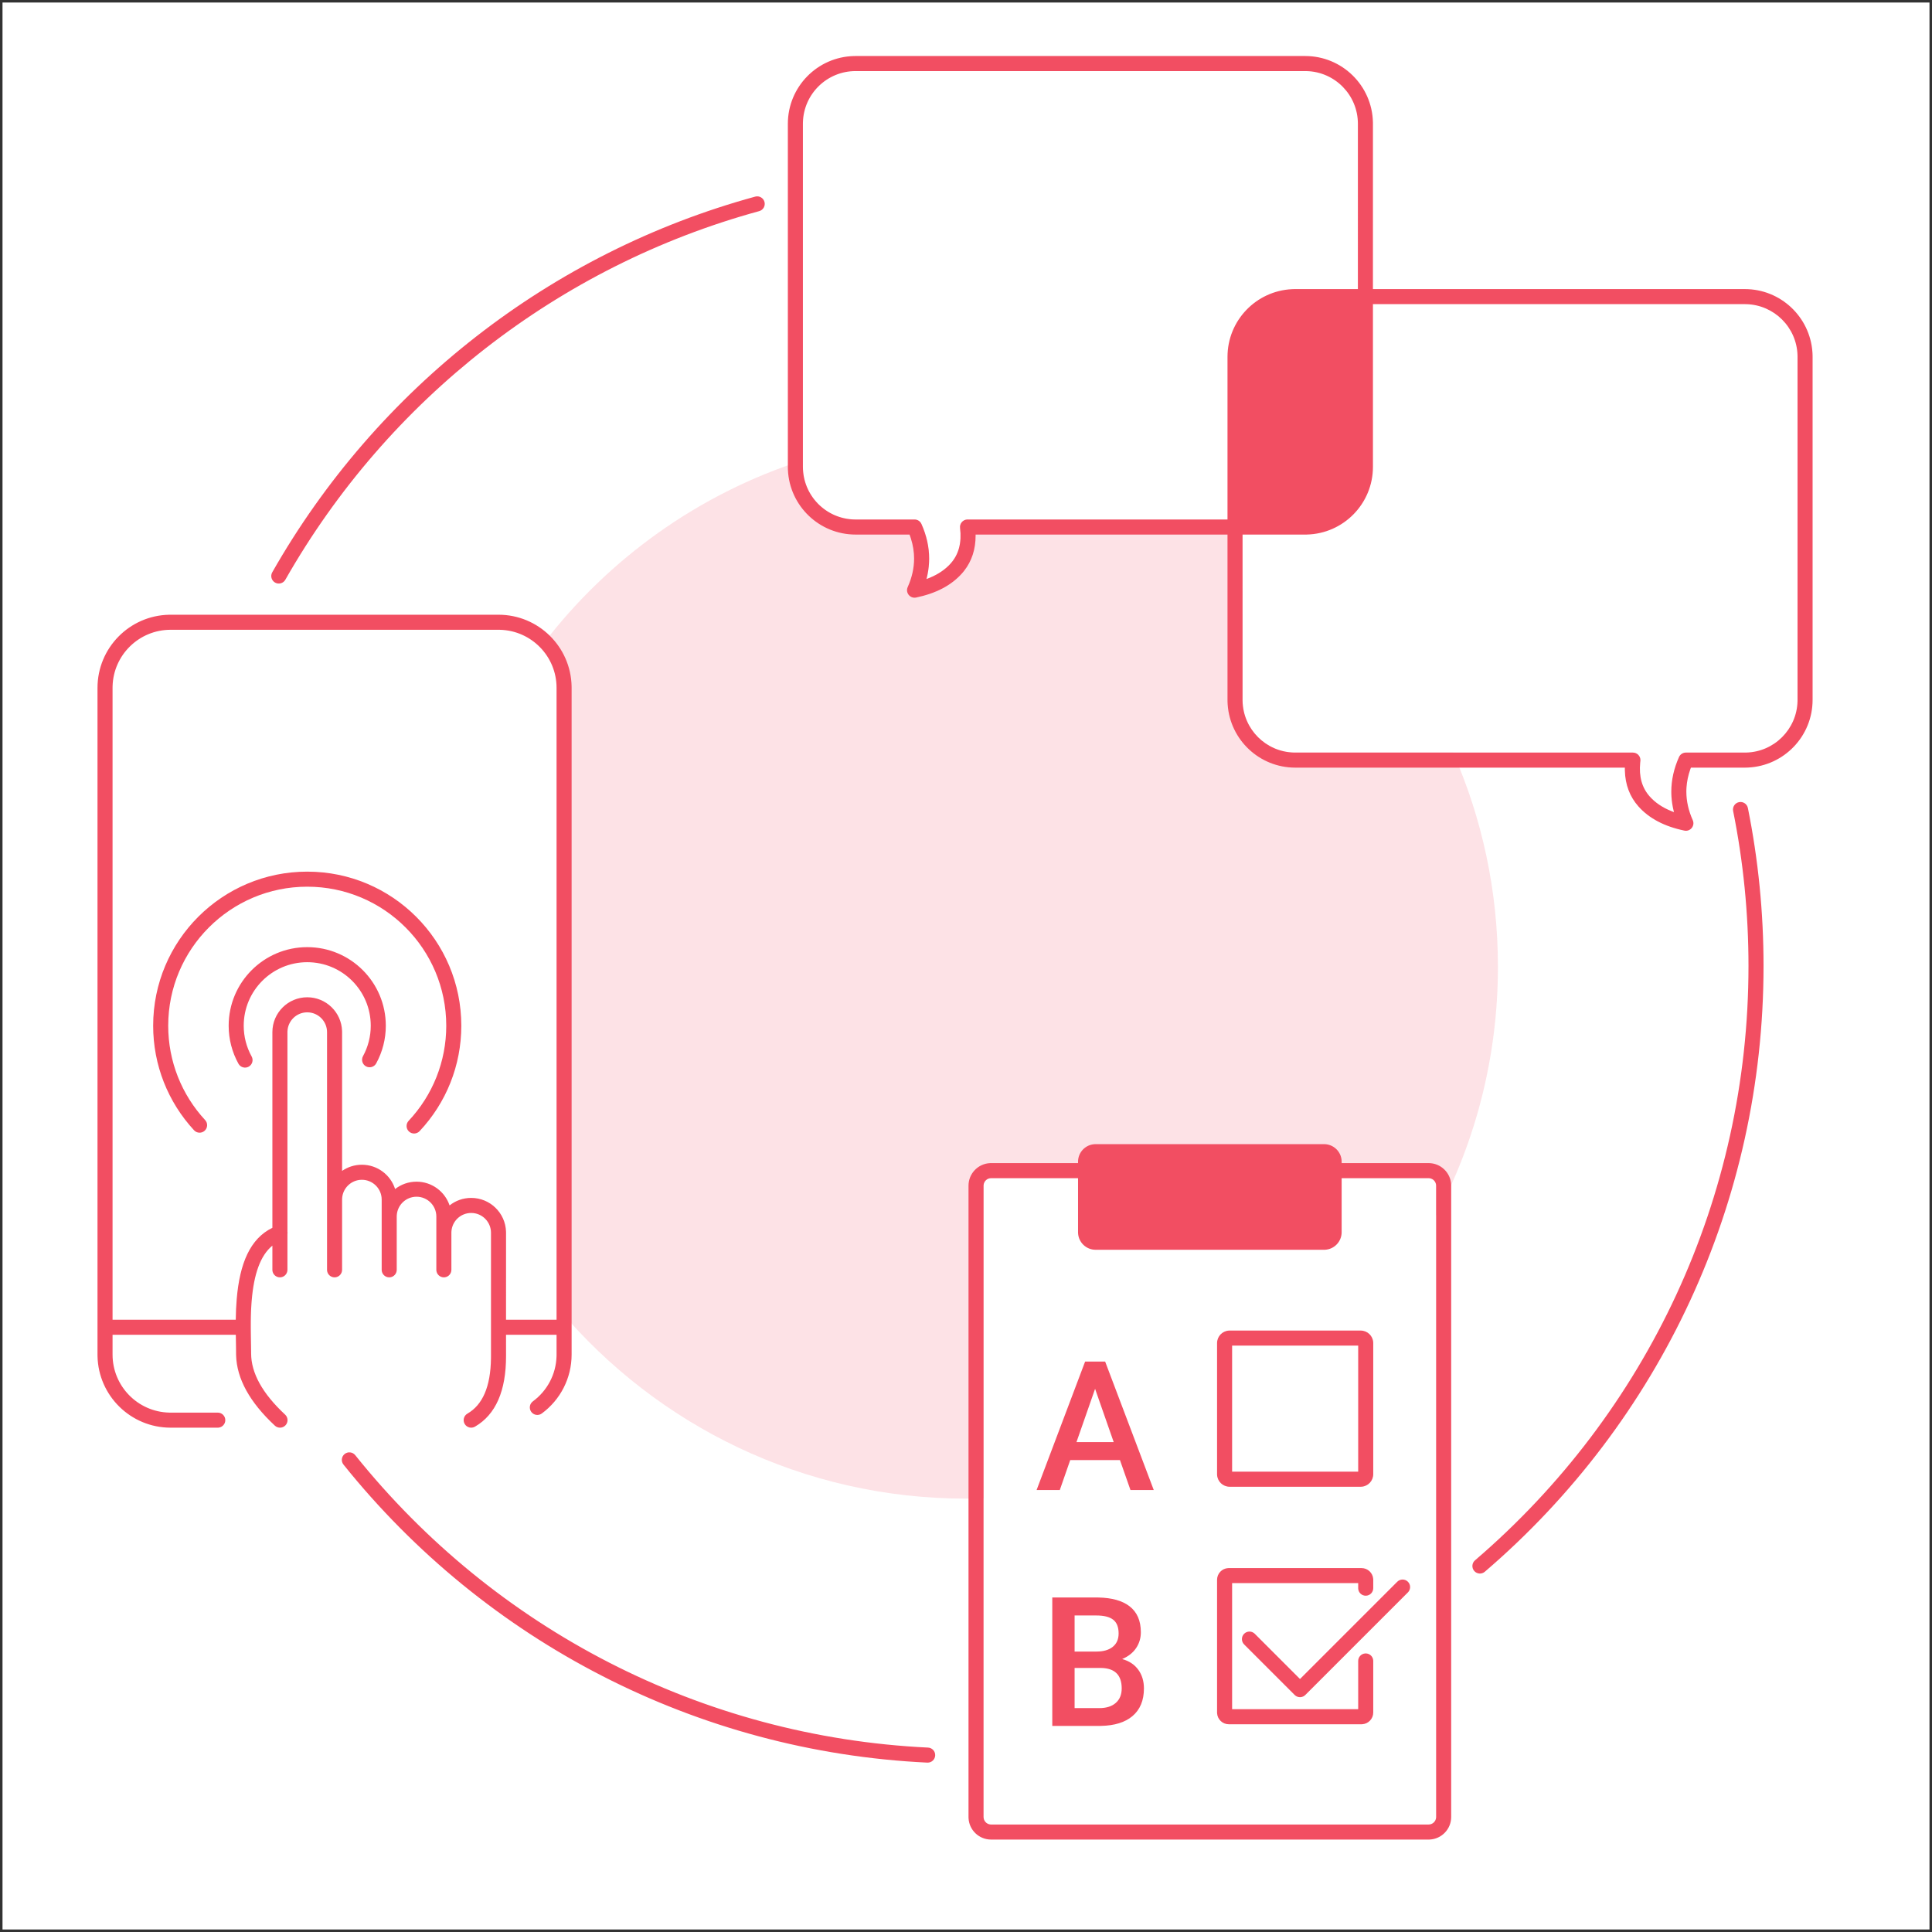
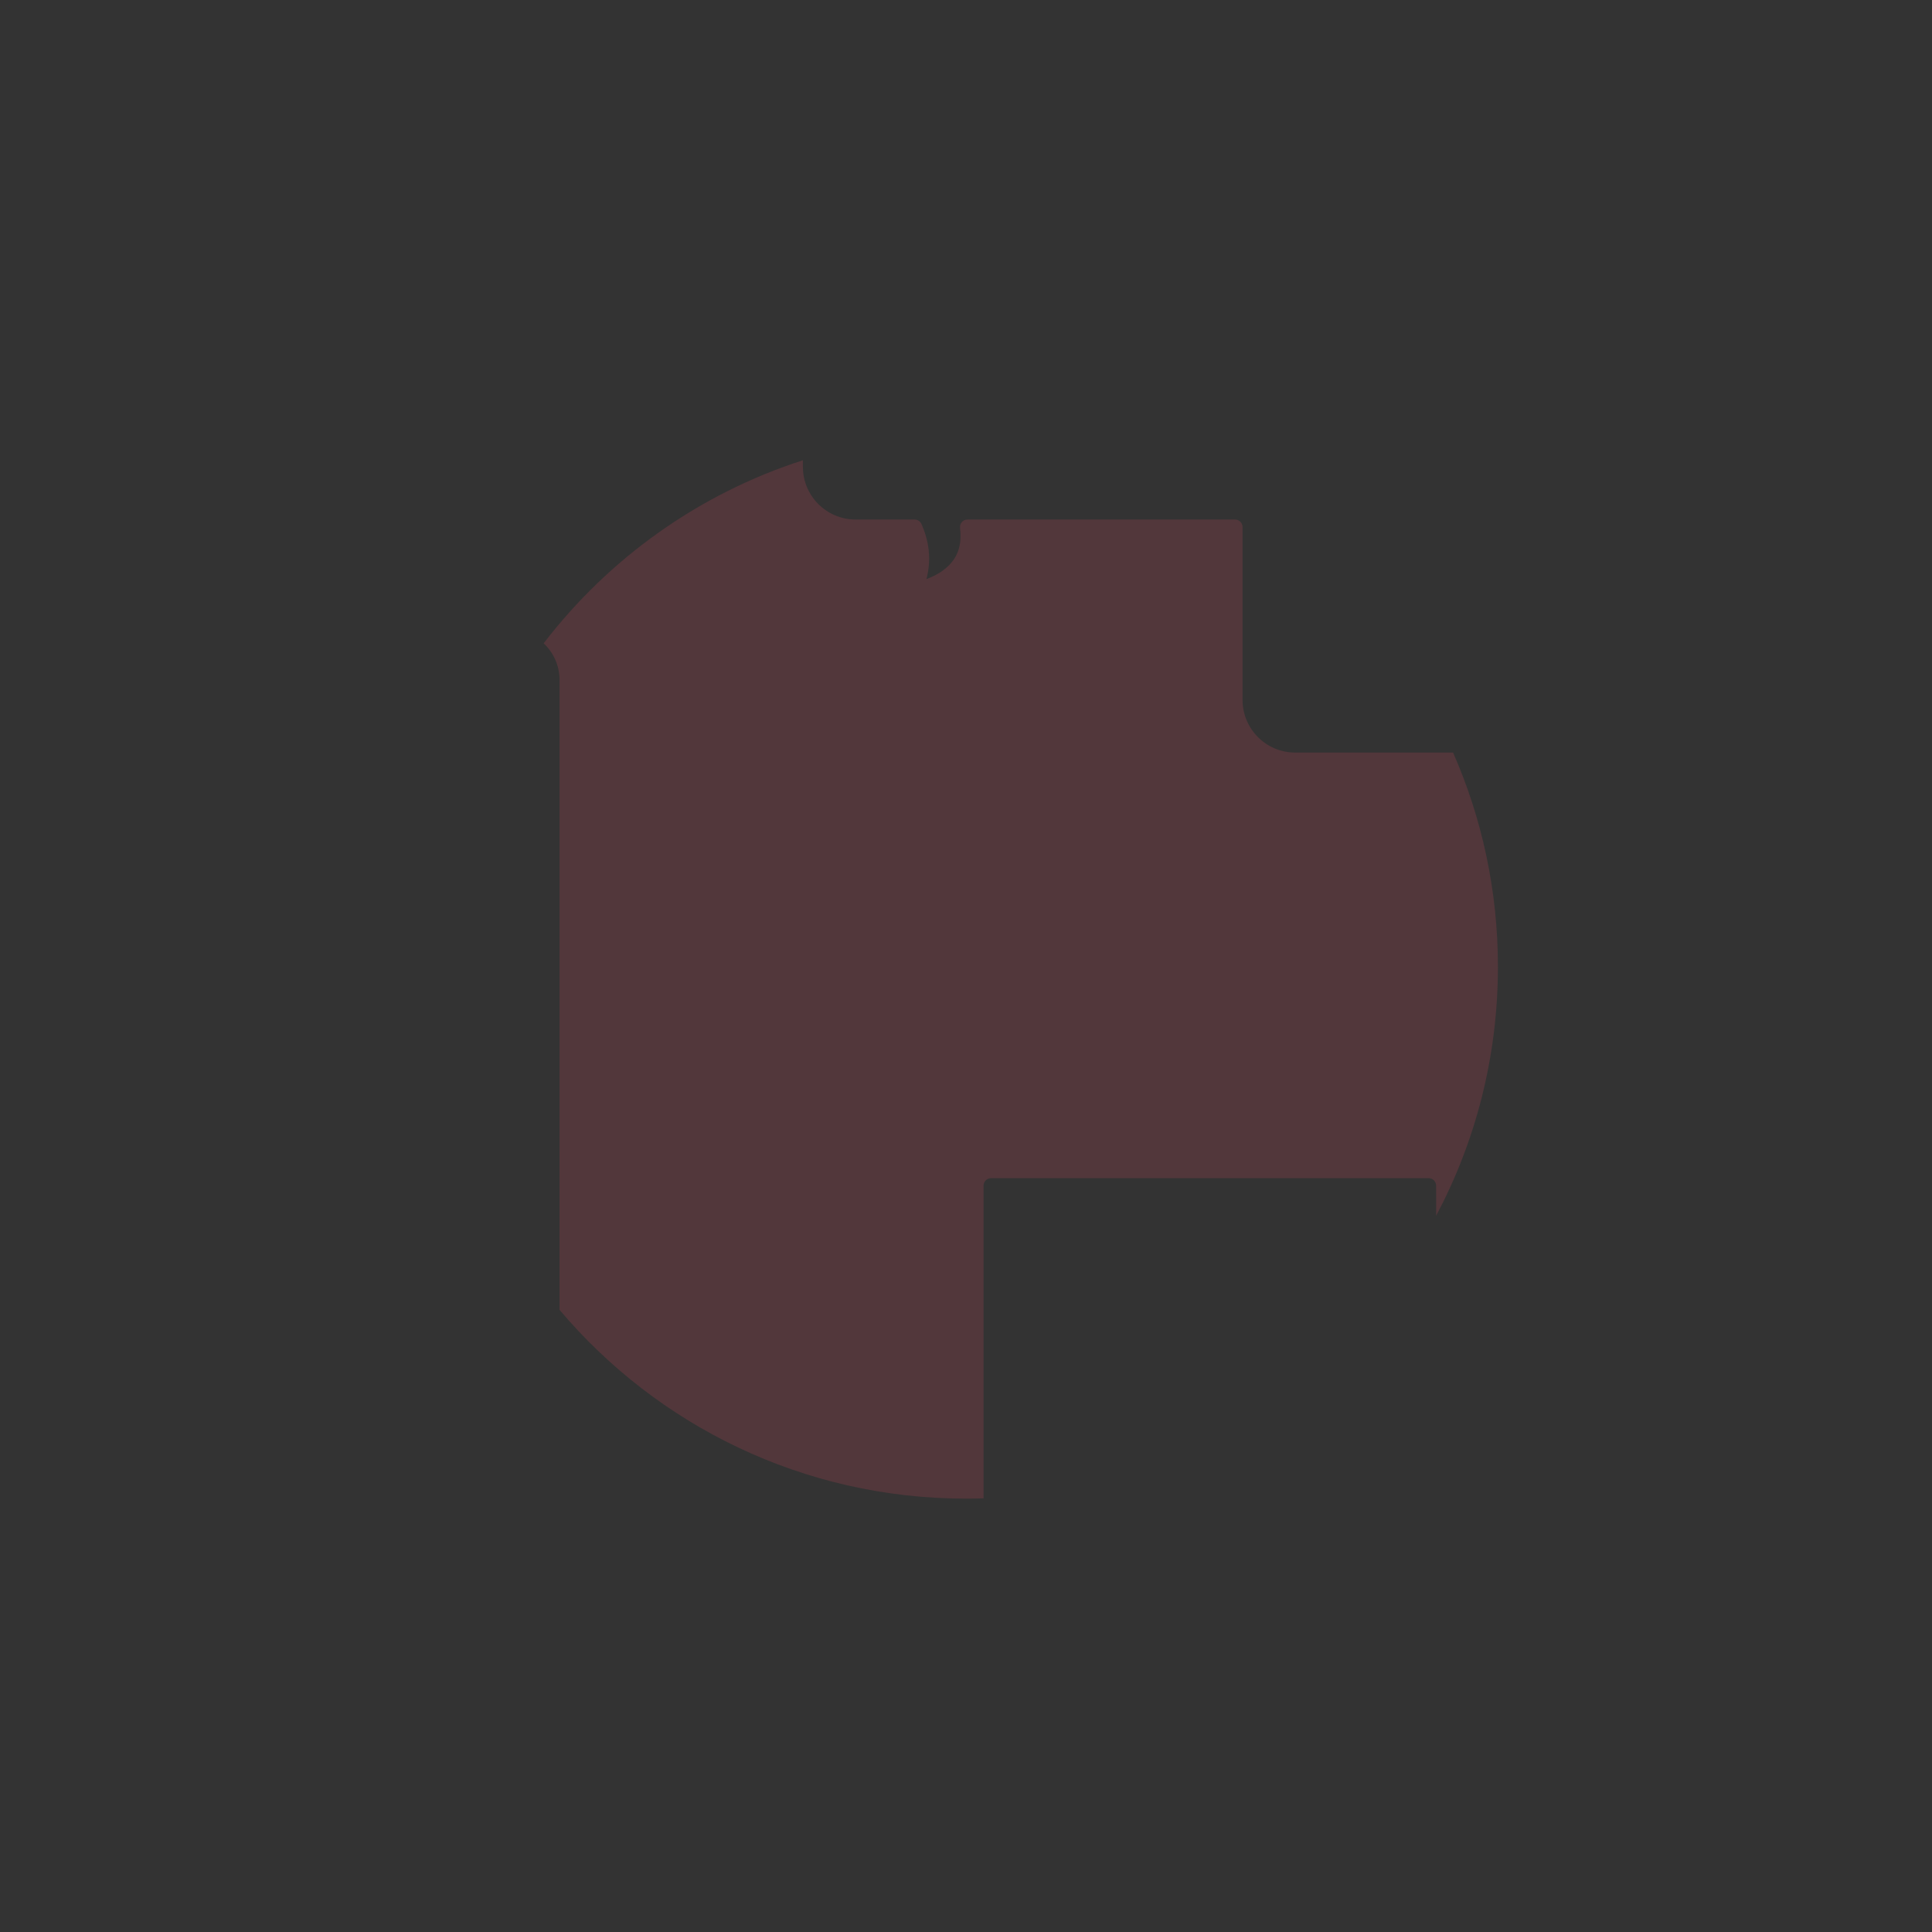
<svg xmlns="http://www.w3.org/2000/svg" width="385" height="385" viewBox="0 0 385 385" fill="none">
  <rect x="0" y="0" width="385" height="385" fill="#333333" stroke="none" />
  <g clip-path="url(#clip0_896_2128)">
-     <path d="M384.5 0.5H0.5V384.5H384.5V0.5Z" fill="white" />
    <path opacity="0.164" fill-rule="evenodd" clip-rule="evenodd" d="M159.999 91.717L160 93.025C160 98.824 164.701 103.525 170.5 103.525H182.25C182.842 103.525 183.378 103.873 183.619 104.413C184.641 106.698 185.156 109.003 185.156 111.316C185.156 112.549 185.009 113.78 184.718 115.007L184.621 115.388L184.772 115.334C186.62 114.642 188.103 113.7 189.234 112.513L189.456 112.272C191.049 110.48 191.675 108.163 191.316 105.206C191.208 104.312 191.905 103.525 192.806 103.525L246.111 103.525C246.939 103.525 247.611 104.197 247.611 105.025V139.451L247.614 139.737C247.756 145.422 252.412 149.969 258.111 149.969L289.561 149.969C295.309 163.025 298.5 177.46 298.5 192.641C298.5 210.573 294.047 227.465 286.187 242.272L286.185 236.278C286.185 235.45 285.514 234.778 284.685 234.778H197.5C196.672 234.778 196 235.45 196 236.278L196 298.584C194.838 298.622 193.671 298.641 192.5 298.641C160.014 298.641 130.942 284.028 111.498 261.016L111.5 135.5C111.5 132.62 110.283 130.025 108.334 128.2C121.302 111.284 139.256 98.392 159.999 91.717Z" fill="#F24E62" />
-     <path d="M263.858 228C265.727 228 267.253 229.465 267.353 231.308L267.358 231.5L267.358 231.777L284.685 231.778C287.099 231.778 289.07 233.679 289.18 236.066L289.185 236.278V362.081C289.185 364.495 287.284 366.465 284.897 366.576L284.685 366.581H197.5C195.086 366.581 193.116 364.679 193.005 362.292L193 362.081V236.278C193 233.864 194.901 231.894 197.288 231.783L197.5 231.778L214.827 231.777L214.827 231.5C214.827 229.632 216.291 228.105 218.135 228.006L218.327 228H263.858ZM267.358 234.777L267.358 245.55C267.358 247.418 265.894 248.945 264.05 249.045L263.858 249.05H218.327C216.459 249.05 214.932 247.585 214.832 245.742L214.827 245.55L214.827 234.777L197.5 234.778C196.72 234.778 196.08 235.373 196.007 236.134L196 236.278V362.081C196 362.86 196.595 363.501 197.356 363.574L197.5 363.581H284.685C285.465 363.581 286.106 362.986 286.178 362.225L286.185 362.081V236.278C286.185 235.498 285.59 234.858 284.83 234.785L284.685 234.778L267.358 234.777ZM70.787 289.978C98.597 324.657 139.871 346.097 184.934 348.25C185.761 348.29 186.4 348.992 186.361 349.82C186.321 350.647 185.618 351.286 184.791 351.247C138.86 349.053 96.79 327.199 68.447 291.855C67.929 291.209 68.032 290.265 68.679 289.747C69.325 289.228 70.269 289.332 70.787 289.978ZM218.466 318.339L218.874 318.343C221.568 318.395 223.635 318.974 225.075 320.079C226.587 321.239 227.343 322.968 227.343 325.264C227.343 326.436 227.026 327.491 226.393 328.429C225.761 329.366 224.835 330.093 223.616 330.608C224.999 330.983 226.068 331.689 226.824 332.726C227.58 333.763 227.958 335.009 227.958 336.462C227.958 338.864 227.187 340.71 225.646 341.999C224.175 343.229 222.098 343.873 219.416 343.928L219.028 343.932H209.694V318.339H218.466ZM271.315 312.479C272.553 312.479 273.567 313.44 273.649 314.658L273.654 314.818V316.486C273.654 317.314 272.983 317.986 272.154 317.986C271.375 317.986 270.734 317.391 270.661 316.631L270.654 316.486L270.654 315.478H245.53V340.601H270.654L270.654 330.988C270.654 330.208 271.249 329.567 272.01 329.495L272.154 329.488C272.934 329.488 273.575 330.083 273.647 330.843L273.654 330.988V341.262C273.654 342.501 272.692 343.514 271.475 343.597L271.315 343.602H244.87C243.632 343.602 242.619 342.64 242.536 341.423L242.531 341.262V314.818C242.531 313.58 243.493 312.566 244.71 312.484L244.87 312.479H271.315ZM219.45 332.384H214.141V340.382H219.081C220.475 340.382 221.565 340.036 222.35 339.345C223.136 338.653 223.528 337.692 223.528 336.462C223.528 333.802 222.169 332.442 219.45 332.384ZM280.562 315.202C281.111 315.751 281.145 316.62 280.665 317.209L280.562 317.323L260.119 337.766C259.862 338.022 259.536 338.166 259.202 338.198L259.058 338.205C258.722 338.205 258.386 338.093 258.111 337.869L257.997 337.766L247.923 327.692C247.338 327.106 247.338 326.156 247.923 325.571C248.472 325.021 249.342 324.987 249.931 325.468L250.045 325.571L259.058 334.584L278.44 315.202C279.026 314.616 279.976 314.616 280.562 315.202ZM218.466 321.925H214.141V329.114H218.501C219.884 329.114 220.965 328.801 221.744 328.174C222.523 327.547 222.913 326.659 222.913 325.511C222.913 324.245 222.553 323.331 221.832 322.768C221.111 322.206 219.989 321.925 218.466 321.925ZM348.312 161.021C350.38 171.309 351.43 181.838 351.43 192.5C351.43 239.516 330.894 283.199 295.887 313.21C295.258 313.749 294.311 313.676 293.772 313.047C293.233 312.418 293.305 311.472 293.934 310.932C328.284 281.485 348.43 238.631 348.43 192.5C348.43 182.036 347.4 171.706 345.371 161.612C345.208 160.8 345.734 160.009 346.546 159.846C347.359 159.683 348.149 160.209 348.312 161.021ZM220.228 271.326L229.913 296.92H225.273L223.181 290.961H213.267L211.193 296.92H206.569L216.237 271.326H220.228ZM271.154 265.149C272.48 265.149 273.564 266.18 273.649 267.484L273.654 267.648V293.772C273.654 295.097 272.623 296.182 271.319 296.267L271.154 296.272H245.031C243.705 296.272 242.621 295.24 242.536 293.936L242.531 293.772V267.648C242.531 266.323 243.562 265.238 244.866 265.154L245.031 265.149H271.154ZM270.654 268.148H245.53V293.271H270.654V268.148ZM218.224 276.758L214.515 287.375H221.933L218.224 276.758ZM99.341 122.5C107.282 122.5 113.74 128.855 113.906 136.756L113.909 137.069V269.932C113.909 274.624 111.674 278.945 107.967 281.673C107.3 282.164 106.361 282.021 105.87 281.354C105.379 280.687 105.522 279.748 106.189 279.257C109.044 277.156 110.797 273.873 110.904 270.28L110.909 269.932L110.909 265.986H100.84L100.841 270.269C100.841 277.141 98.81 281.89 94.647 284.299C93.93 284.714 93.012 284.469 92.597 283.752C92.183 283.034 92.427 282.117 93.145 281.702C96.168 279.953 97.764 276.348 97.838 270.686L97.841 270.269V245.658C97.841 243.479 96.075 241.713 93.896 241.713C91.785 241.713 90.061 243.37 89.956 245.455L89.951 245.658V253.045C89.951 253.825 89.356 254.466 88.595 254.538L88.451 254.545C87.671 254.545 87.03 253.95 86.957 253.19L86.951 253.045V242.423C86.951 240.244 85.184 238.478 83.005 238.478C80.895 238.478 79.171 240.136 79.065 242.22L79.06 242.423V253.045C79.06 253.825 78.465 254.466 77.705 254.538L77.56 254.545C76.781 254.545 76.14 253.95 76.067 253.19L76.06 253.045V239.049C76.06 236.87 74.294 235.103 72.115 235.103C70.004 235.103 68.281 236.761 68.175 238.846L68.17 239.049V253.045C68.17 253.825 67.575 254.466 66.814 254.538L66.67 254.545C65.89 254.545 65.249 253.95 65.177 253.19L65.17 253.045V205.678C65.17 203.5 63.403 201.733 61.224 201.733C59.114 201.733 57.39 203.391 57.285 205.475L57.279 205.678L57.28 245.413C57.306 245.575 57.306 245.736 57.281 245.892L57.279 253.045C57.279 253.874 56.608 254.545 55.779 254.545C55 254.545 54.359 253.95 54.286 253.19L54.279 253.045L54.279 248.224C51.89 250.185 50.6 253.871 50.16 259.137L50.111 259.765L50.053 260.7L50.024 261.33L49.994 262.307L49.979 263.348L49.977 264.48L49.983 265.299L49.994 266.18L50.042 269.392L50.043 269.69C50.043 273.587 52.262 277.658 56.821 281.902C57.428 282.467 57.462 283.416 56.897 284.022C56.333 284.629 55.384 284.663 54.777 284.098C49.786 279.451 47.172 274.767 47.047 270.044L47.043 269.69L47.033 268.535L46.994 266.208L46.99 265.986H22.43V269.932C22.43 276.223 27.451 281.341 33.705 281.497L33.998 281.5H43.397C44.226 281.5 44.897 282.172 44.897 283C44.897 283.78 44.302 284.421 43.542 284.493L43.397 284.5H33.998C26.057 284.5 19.6 278.146 19.433 270.245L19.43 269.932V137.069C19.43 129.127 25.784 122.67 33.686 122.504L33.998 122.5H99.341ZM99.341 125.5H33.998C27.708 125.5 22.59 130.522 22.434 136.775L22.43 137.069V262.986L46.982 262.986C46.999 261.502 47.056 260.245 47.17 258.887C47.767 251.759 49.846 246.821 54.279 244.673L54.279 205.678C54.279 201.843 57.389 198.733 61.224 198.733C64.98 198.733 68.04 201.714 68.166 205.44L68.17 205.678L68.169 233.332C69.29 232.557 70.649 232.103 72.115 232.103C75.218 232.103 77.845 234.138 78.736 236.946C79.913 236.026 81.395 235.478 83.005 235.478C86.067 235.478 88.665 237.459 89.59 240.209C90.773 239.272 92.269 238.713 93.896 238.713C97.652 238.713 100.711 241.694 100.837 245.419L100.841 245.658L100.84 262.986H110.909L110.909 137.069C110.909 130.778 105.888 125.66 99.635 125.504L99.341 125.5ZM61.224 173.696C78.182 173.696 91.928 187.442 91.928 204.4C91.928 212.312 88.921 219.757 83.614 225.411C83.046 226.014 82.097 226.044 81.493 225.477C80.889 224.91 80.859 223.961 81.426 223.357C86.216 218.255 88.928 211.542 88.928 204.4C88.928 189.099 76.525 176.696 61.224 176.696C45.924 176.696 33.521 189.099 33.521 204.4C33.521 211.467 36.176 218.115 40.876 223.2C41.439 223.808 41.401 224.757 40.793 225.32C40.185 225.882 39.236 225.845 38.673 225.237C33.465 219.603 30.521 212.229 30.521 204.4C30.521 187.442 44.267 173.696 61.224 173.696ZM61.224 188.742C69.872 188.742 76.882 195.752 76.882 204.4C76.882 207.057 76.218 209.621 74.97 211.903C74.572 212.63 73.661 212.897 72.934 212.5C72.207 212.102 71.94 211.191 72.338 210.464C73.346 208.62 73.882 206.55 73.882 204.4C73.882 197.409 68.215 191.742 61.224 191.742C54.234 191.742 48.567 197.409 48.567 204.4C48.567 206.573 49.114 208.664 50.143 210.522C50.545 211.247 50.282 212.16 49.558 212.561C48.833 212.962 47.92 212.7 47.519 211.975C46.245 209.676 45.567 207.085 45.567 204.4C45.567 195.752 52.577 188.742 61.224 188.742ZM260.094 11.164C267.446 11.164 273.425 17.041 273.59 24.354L273.594 24.664L273.592 57.608L347.705 57.608C354.822 57.608 360.672 63.123 361.171 70.156L361.189 70.472L361.201 70.785L361.205 71.109V139.47C361.205 146.693 355.524 152.612 348.342 152.954L348.028 152.966L347.705 152.97L336.958 152.969L336.835 153.306C336.41 154.513 336.159 155.713 336.078 156.909L336.055 157.357L336.049 157.76C336.049 159.641 336.471 161.53 337.324 163.439C337.823 164.556 336.847 165.768 335.649 165.519C331.696 164.697 328.632 163.101 326.507 160.71C324.773 158.759 323.872 156.364 323.797 153.574L323.792 153.191L323.794 152.969L258.111 152.97C250.994 152.97 245.143 147.455 244.645 140.422L244.626 140.107L244.615 139.793L244.611 139.47L244.611 106.524L194.41 106.525L194.414 106.742C194.416 109.441 193.662 111.787 192.142 113.732L191.92 114.007L191.698 114.265C189.572 116.657 186.509 118.252 182.556 119.075C181.358 119.324 180.381 118.111 180.881 116.994C181.734 115.086 182.156 113.196 182.156 111.316C182.156 109.986 181.945 108.652 181.519 107.309L181.37 106.862L181.245 106.525L170.5 106.525C163.253 106.525 157.339 100.814 157.014 93.647L157.003 93.335L157 93.025V24.664C157 17.312 162.877 11.332 170.19 11.168L170.5 11.164H260.094ZM273.593 60.607L273.594 93.025C273.594 100.377 267.716 106.357 260.403 106.522L260.093 106.525L247.61 106.524L247.611 139.451L247.614 139.737C247.754 145.327 252.258 149.818 257.827 149.966L258.111 149.97H325.399C326.245 149.97 326.914 150.666 326.899 151.494L326.89 151.633L326.851 151.986C326.579 154.784 327.216 156.992 328.749 158.717C329.828 159.931 331.256 160.903 333.044 161.627L333.433 161.779L333.583 161.832L333.487 161.452C333.274 160.557 333.139 159.66 333.081 158.762L333.056 158.223L333.049 157.76C333.049 155.447 333.564 153.143 334.585 150.858C334.807 150.362 335.276 150.029 335.808 149.977L335.955 149.97L347.686 149.97L347.972 149.966C353.563 149.827 358.053 145.323 358.201 139.754L358.205 139.47V71.127L358.201 70.841C358.062 65.251 353.558 60.76 347.989 60.612L347.705 60.608L273.593 60.607ZM152.34 40.231C152.559 41.031 152.088 41.855 151.289 42.074C111.308 53.002 77.293 79.601 56.859 115.531C56.45 116.251 55.534 116.503 54.814 116.093C54.094 115.684 53.842 114.768 54.252 114.048C75.077 77.428 109.744 50.319 150.498 39.18C151.297 38.962 152.122 39.432 152.34 40.231ZM260.094 14.164H170.5C164.796 14.164 160.154 18.712 160.004 24.38L160 24.664V93.025C160 98.729 164.548 103.371 170.216 103.521L170.5 103.525H182.25C182.842 103.525 183.378 103.873 183.619 104.413C184.641 106.698 185.156 109.003 185.156 111.316C185.156 112.373 185.048 113.429 184.834 114.481L184.718 115.008L184.621 115.388L184.772 115.334C186.488 114.692 187.889 113.834 188.986 112.764L189.234 112.513L189.456 112.272C191.049 110.48 191.675 108.163 191.316 105.206C191.213 104.357 191.838 103.604 192.672 103.531L192.806 103.525L244.611 103.525L244.611 71.109C244.611 63.885 250.292 57.966 257.474 57.624L257.787 57.612L258.111 57.608L270.593 57.608L270.594 24.664C270.594 18.96 266.045 14.319 260.378 14.168L260.094 14.164Z" fill="#F24E62" />
  </g>
  <defs>
    <clipPath id="clip0_896_2128">
      <rect width="384" height="384" fill="white" transform="translate(0.5 0.5)" />
    </clipPath>
  </defs>
</svg>